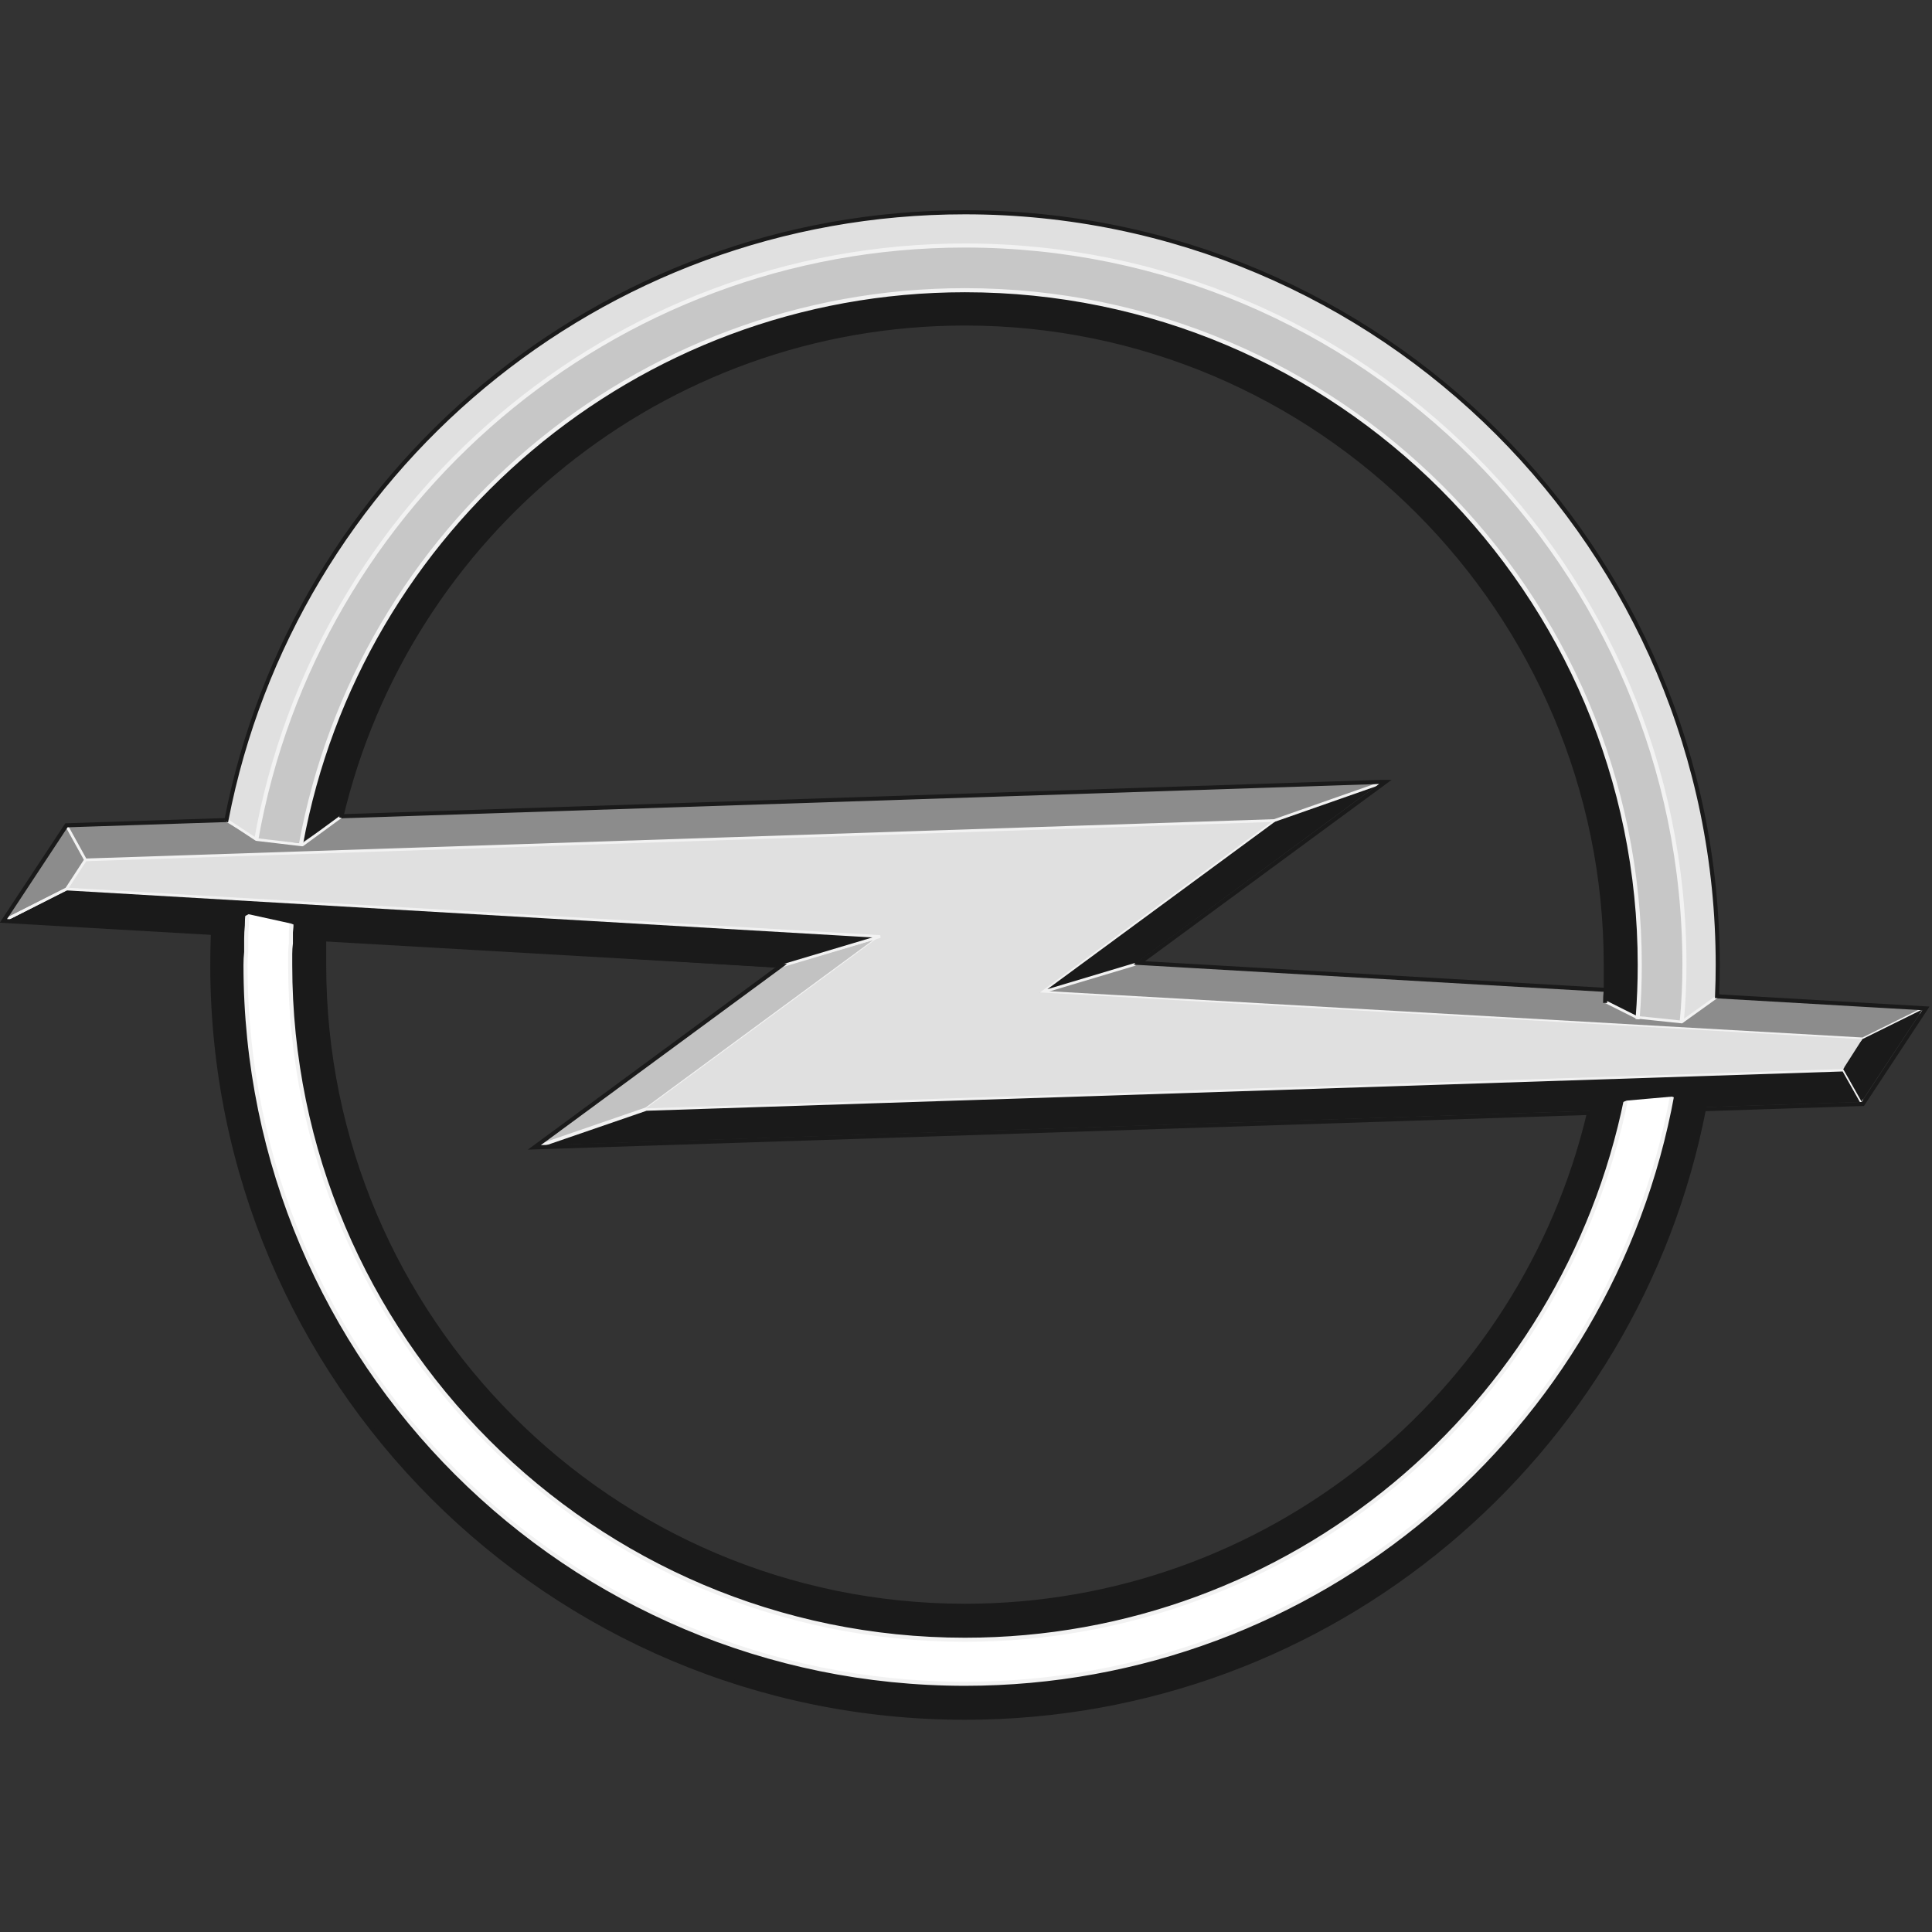
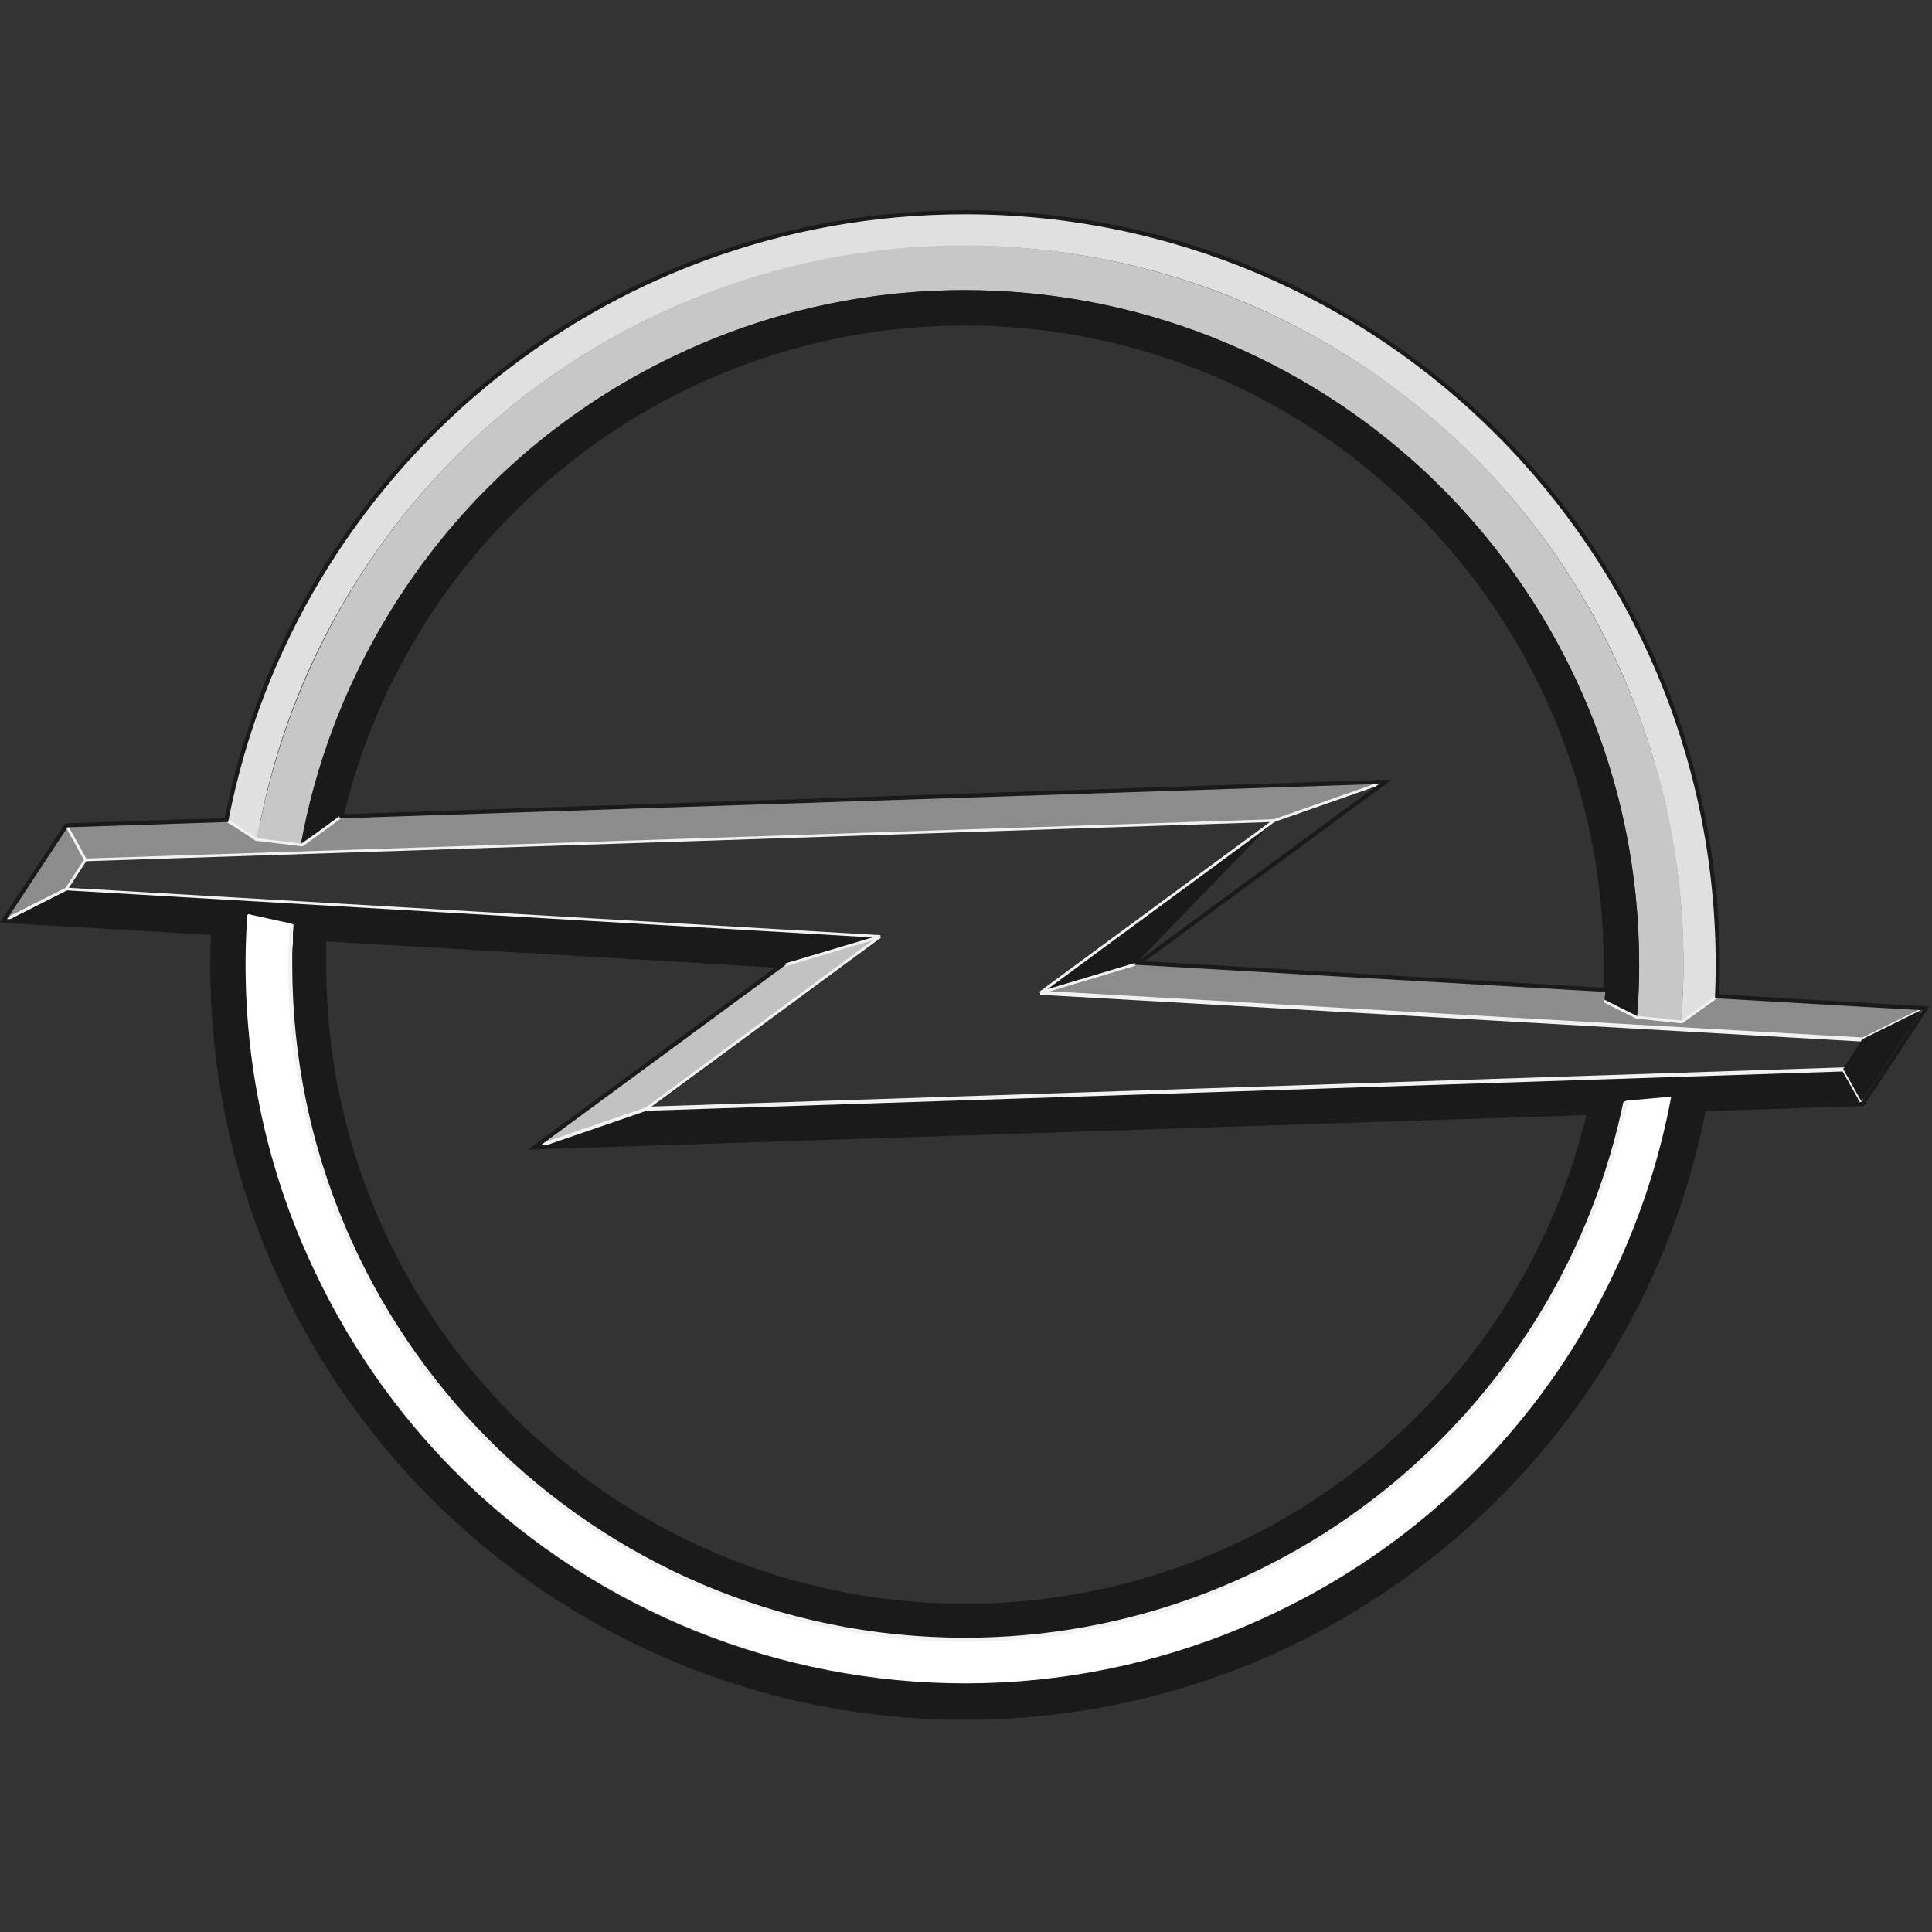
<svg xmlns="http://www.w3.org/2000/svg" width="100" height="100">
  <rect width="100%" height="100%" fill="#333333" stroke="none" />
  <defs>
    <linearGradient id="a" gradientUnits="userSpaceOnUse" x1="9.9" y1="121.2" x2="203.6" y2="121.2" gradientTransform="matrix(67.965 0 0 3.965 3.473 40.527)">
      <stop offset="0" style="stop-color:#8c8c8c;stop-opacity:1" />
      <stop offset="1" style="stop-color:#4d4d4d;stop-opacity:1" />
    </linearGradient>
    <linearGradient id="b" gradientUnits="userSpaceOnUse" x1="58.6" y1="72" x2="225.9" y2="212.4" gradientTransform="matrix(92.949 0 0 14.91 3.438 42.457)">
      <stop offset="0" style="stop-color:#e0e0e0;stop-opacity:1" />
      <stop offset=".1" style="stop-color:#939393;stop-opacity:1" />
      <stop offset=".2" style="stop-color:#9f9f9f;stop-opacity:1" />
      <stop offset=".2" style="stop-color:#c1c1c1;stop-opacity:1" />
      <stop offset=".3" style="stop-color:#dcdcdc;stop-opacity:1" />
      <stop offset=".4" style="stop-color:#f0f0f0;stop-opacity:1" />
      <stop offset=".4" style="stop-color:#fbfbfb;stop-opacity:1" />
      <stop offset=".5" style="stop-color:#fff;stop-opacity:1" />
      <stop offset=".6" style="stop-color:#fbfbfb;stop-opacity:1" />
      <stop offset=".6" style="stop-color:#f0f0f0;stop-opacity:1" />
      <stop offset=".7" style="stop-color:#dcdcdc;stop-opacity:1" />
      <stop offset=".8" style="stop-color:#c1c1c1;stop-opacity:1" />
      <stop offset=".8" style="stop-color:#9e9e9e;stop-opacity:1" />
      <stop offset=".9" style="stop-color:#8c8c8c;stop-opacity:1" />
      <stop offset="1" style="stop-color:#fafafa;stop-opacity:1" />
    </linearGradient>
    <linearGradient id="c" gradientUnits="userSpaceOnUse" x1="31.3" y1="193.9" x2="251.3" y2="193.9" gradientTransform="matrix(77.16 0 0 41.234 11.016 47.191)">
      <stop offset="0" style="stop-color:#1a1a1a;stop-opacity:1" />
      <stop offset="0" style="stop-color:#282828;stop-opacity:1" />
      <stop offset="0" style="stop-color:#5d5d5d;stop-opacity:1" />
      <stop offset="0" style="stop-color:#888;stop-opacity:1" />
      <stop offset=".1" style="stop-color:#a6a6a6;stop-opacity:1" />
      <stop offset=".1" style="stop-color:#b9b9b9;stop-opacity:1" />
      <stop offset=".1" style="stop-color:#bfbfbf;stop-opacity:1" />
      <stop offset=".1" style="stop-color:#999;stop-opacity:1" />
      <stop offset=".2" style="stop-color:#777;stop-opacity:1" />
      <stop offset=".3" style="stop-color:#5a5a5a;stop-opacity:1" />
      <stop offset=".4" style="stop-color:#424242;stop-opacity:1" />
      <stop offset=".4" style="stop-color:#303030;stop-opacity:1" />
      <stop offset=".6" style="stop-color:#232323;stop-opacity:1" />
      <stop offset=".7" style="stop-color:#1c1c1c;stop-opacity:1" />
      <stop offset="1" style="stop-color:#1a1a1a;stop-opacity:1" />
    </linearGradient>
    <linearGradient id="d" gradientUnits="userSpaceOnUse" x1="33.3" y1="91" x2="253.3" y2="91" gradientTransform="matrix(77.16 0 0 41.461 11.684 11.418)">
      <stop offset="0" style="stop-color:#e0e0e0;stop-opacity:1" />
      <stop offset=".1" style="stop-color:#dbdbdb;stop-opacity:1" />
      <stop offset=".3" style="stop-color:#ccc;stop-opacity:1" />
      <stop offset=".4" style="stop-color:#b2b2b2;stop-opacity:1" />
      <stop offset=".6" style="stop-color:#8f8f8f;stop-opacity:1" />
      <stop offset=".8" style="stop-color:#626262;stop-opacity:1" />
      <stop offset=".8" style="stop-color:#4d4d4d;stop-opacity:1" />
      <stop offset="1" style="stop-color:#1a1a1a;stop-opacity:1" />
    </linearGradient>
    <linearGradient id="e" gradientUnits="userSpaceOnUse" x1="36.3" y1="191.5" x2="246.6" y2="191.5" gradientTransform="matrix(73.719 0 0 39.852 12.809 47.227)">
      <stop offset="0" style="stop-color:#fff;stop-opacity:1" />
      <stop offset="0" style="stop-color:#ececec;stop-opacity:1" />
      <stop offset="0" style="stop-color:#dbdbdb;stop-opacity:1" />
      <stop offset="0" style="stop-color:#d0d0d0;stop-opacity:1" />
      <stop offset="0" style="stop-color:#c9c9c9;stop-opacity:1" />
      <stop offset="0" style="stop-color:#c7c7c7;stop-opacity:1" />
      <stop offset=".2" style="stop-color:#c9c9c9;stop-opacity:1" />
      <stop offset=".3" style="stop-color:#d2d2d2;stop-opacity:1" />
      <stop offset=".4" style="stop-color:#e0e0e0;stop-opacity:1" />
      <stop offset=".4" style="stop-color:#f4f4f4;stop-opacity:1" />
      <stop offset=".5" style="stop-color:#fff;stop-opacity:1" />
      <stop offset=".6" style="stop-color:#fdfdfd;stop-opacity:1" />
      <stop offset=".7" style="stop-color:#f5f5f5;stop-opacity:1" />
      <stop offset=".8" style="stop-color:#e7e7e7;stop-opacity:1" />
      <stop offset=".9" style="stop-color:#d4d4d4;stop-opacity:1" />
      <stop offset=".9" style="stop-color:#bcbcbc;stop-opacity:1" />
      <stop offset="1" style="stop-color:#9d9d9d;stop-opacity:1" />
      <stop offset="1" style="stop-color:#8c8c8c;stop-opacity:1" />
    </linearGradient>
    <linearGradient id="f" gradientUnits="userSpaceOnUse" x1="63.7" y1="61.4" x2="248" y2="150.7" gradientTransform="matrix(73.719 0 0 40.137 13.297 12.742)">
      <stop offset="0" style="stop-color:#c7c7c7;stop-opacity:1" />
      <stop offset="0" style="stop-color:#d2d2d2;stop-opacity:1" />
      <stop offset=".1" style="stop-color:#ddd;stop-opacity:1" />
      <stop offset=".1" style="stop-color:#e0e0e0;stop-opacity:1" />
      <stop offset=".1" style="stop-color:#e9e9e9;stop-opacity:1" />
      <stop offset=".1" style="stop-color:#f6f6f6;stop-opacity:1" />
      <stop offset=".1" style="stop-color:#fdfdfd;stop-opacity:1" />
      <stop offset=".2" style="stop-color:#fff;stop-opacity:1" />
      <stop offset=".7" style="stop-color:#8c8c8c;stop-opacity:1" />
      <stop offset="1" style="stop-color:#8c8c8c;stop-opacity:1" />
    </linearGradient>
    <linearGradient id="g" gradientUnits="userSpaceOnUse" x1="241.8" y1="96.4" x2="44.4" y2="96.4" gradientTransform="matrix(69.266 0 0 37.617 15.578 15.016)">
      <stop offset="0" style="stop-color:#e0e0e0;stop-opacity:1" />
      <stop offset="0" style="stop-color:#e0e0e0;stop-opacity:1" />
      <stop offset="0" style="stop-color:#e0e0e0;stop-opacity:1" />
      <stop offset=".2" style="stop-color:#c2c2c2;stop-opacity:1" />
      <stop offset=".6" style="stop-color:#757575;stop-opacity:1" />
      <stop offset="1" style="stop-color:#1a1a1a;stop-opacity:1" />
    </linearGradient>
    <linearGradient id="h" gradientUnits="userSpaceOnUse" x1="239.8" y1="188.8" x2="42.8" y2="188.8" gradientTransform="matrix(69.125 0 0 37.16 15.016 47.684)">
      <stop offset="0" style="stop-color:#1a1a1a;stop-opacity:1" />
      <stop offset="0" style="stop-color:#303030;stop-opacity:1" />
      <stop offset=".1" style="stop-color:#656565;stop-opacity:1" />
      <stop offset=".1" style="stop-color:#929292;stop-opacity:1" />
      <stop offset=".1" style="stop-color:#b4b4b4;stop-opacity:1" />
      <stop offset=".2" style="stop-color:#ccc;stop-opacity:1" />
      <stop offset=".2" style="stop-color:#dbdbdb;stop-opacity:1" />
      <stop offset=".3" style="stop-color:#e0e0e0;stop-opacity:1" />
      <stop offset=".4" style="stop-color:#ddd;stop-opacity:1" />
      <stop offset=".5" style="stop-color:#d1d1d1;stop-opacity:1" />
      <stop offset=".6" style="stop-color:#bdbdbd;stop-opacity:1" />
      <stop offset=".7" style="stop-color:#a2a2a2;stop-opacity:1" />
      <stop offset=".8" style="stop-color:#7e7e7e;stop-opacity:1" />
      <stop offset=".9" style="stop-color:#535353;stop-opacity:1" />
      <stop offset="1" style="stop-color:#212121;stop-opacity:1" />
      <stop offset="1" style="stop-color:#1a1a1a;stop-opacity:1" />
    </linearGradient>
  </defs>
-   <path style="stroke:none;fill-rule:nonzero;fill:#1a1a1a;fill-opacity:1" d="m65.93 42.457 5.507-1.93-12.699 9.368-4.914 1.472Zm0 0" />
  <path style="stroke:none;fill-rule:nonzero;fill:#8c8c8c;fill-opacity:1" d="m99.508 52.246-3.121 1.543-42.563-2.422 4.914-1.472Zm0 0" />
  <path style="stroke:none;fill-rule:nonzero;fill:#1a1a1a;fill-opacity:1" d="M96.352 57.016 27.93 59.262l5.508-1.895 61.964-2.035Zm0 0" />
  <path style="stroke:none;fill-rule:nonzero;fill:#8c8c8c;fill-opacity:1" d="m40.633 49.895 4.91-1.438-12.105 8.91-5.508 1.895Zm0 0" />
  <path style="stroke:none;fill-rule:nonzero;fill:#1a1a1a;fill-opacity:1" d="m45.543 48.457-4.91 1.438L.316 47.578 3.438 46Zm0 0" />
  <path style="stroke:none;fill-rule:nonzero;fill:#8c8c8c;fill-opacity:1" d="m3.473 42.773.949 1.72L3.438 46 .316 47.578Zm0 0" />
  <path style="stroke:none;fill-rule:nonzero;fill:url(#a)" d="m71.438 40.527-5.508 1.93-61.508 2.035-.95-1.719" />
  <path style="fill-rule:nonzero;fill:#1a1a1a;fill-opacity:1;stroke-width:.4;stroke-linecap:butt;stroke-linejoin:miter;stroke:#f2f2f2;stroke-opacity:1;stroke-miterlimit:4" d="m167.404 142.2-14.005 4.196 34.5-25.393" transform="scale(.351)" />
  <path style="fill-rule:nonzero;fill:#8c8c8c;fill-opacity:1;stroke-width:.6;stroke-linecap:butt;stroke-linejoin:miter;stroke:#f2f2f2;stroke-opacity:1;stroke-miterlimit:4" d="m283.597 148.901-8.895 4.398-121.303-6.903" transform="scale(.351)" />
  <path style="fill-rule:nonzero;fill:#1a1a1a;fill-opacity:1;stroke-width:.6;stroke-linecap:butt;stroke-linejoin:miter;stroke:#f2f2f2;stroke-opacity:1;stroke-miterlimit:4" d="m79.6 168.896 15.697-5.4 176.6-5.8 2.705 4.799" transform="scale(.351)" />
  <path style="stroke:none;fill-rule:nonzero;fill:#1a1a1a;fill-opacity:1" d="m96.352 57.016-.95-1.684.985-1.543 3.12-1.543" />
  <path style="fill-rule:nonzero;fill:#c2c2c2;fill-opacity:1;stroke-width:.4;stroke-linecap:butt;stroke-linejoin:miter;stroke:#f2f2f2;stroke-opacity:1;stroke-miterlimit:4" d="m115.804 142.2 13.993-4.097-34.5 25.393-15.697 5.4" transform="scale(.351)" />
-   <path style="stroke:none;fill-rule:nonzero;fill:url(#b)" d="m65.93 42.457-12.106 8.91 42.563 2.422-.985 1.543-61.965 2.035 12.106-8.91L3.438 46l.984-1.508Zm0 0" />
  <path style="fill-rule:nonzero;fill:#1a1a1a;fill-opacity:1;stroke-width:.4;stroke-linecap:butt;stroke-linejoin:miter;stroke:#f2f2f2;stroke-opacity:1;stroke-miterlimit:4" d="m.902 135.598 8.895-4.498 120 7.003-15.396 4.597" transform="scale(.351)" />
  <path style="fill:none;stroke-width:.4;stroke-linecap:butt;stroke-linejoin:miter;stroke:#f2f2f2;stroke-opacity:1;stroke-miterlimit:4" d="m9.897 121.904 2.705 4.899-2.805 4.297-8.895 4.498M203.597 115.503l-15.697 5.5-175.298 5.8-2.705-4.899" transform="scale(.351)" />
  <path style="fill:none;stroke-width:.6;stroke-linecap:butt;stroke-linejoin:miter;stroke:#1a1a1a;stroke-opacity:1;stroke-miterlimit:4" d="m204.298 115.303-36.293 26.696 115.993 6.702-9.296 14.094-195.904 6.401 36.404-26.796L.501 135.798l9.296-14.094 193.8-6.401Zm0 0" transform="scale(.351)" />
  <path style="stroke:none;fill-rule:nonzero;fill:url(#c)" d="M88.176 57.297a38.707 38.707 0 0 1-6.88 15.719c-12.769 17.336-37.155 21.02-54.452 8.246-10.88-8-16.387-20.559-15.828-33.086l1.828-.985c-.914 12.317 4.347 24.844 15.015 32.704C44.387 92.07 67.72 88.527 79.895 72a36.926 36.926 0 0 0 6.632-15.367Zm0 0" />
  <path style="stroke:none;fill-rule:nonzero;fill:url(#d)" d="M87.016 52.879C88 40.492 82.738 27.859 72 19.965c-16.527-12.176-39.86-8.633-52.035 7.894-3.508 4.774-5.719 10.106-6.668 15.614l-1.613-.946c1.054-5.511 3.332-10.879 6.879-15.718C31.331 9.508 55.718 5.824 73.016 18.562c10.879 8 16.351 20.56 15.828 33.086Zm0 0" />
  <path style="stroke:none;fill-rule:nonzero;fill:url(#e)" d="M86.527 56.633c-2.07 11.262-9.3 21.437-20.386 26.77-18.457 8.949-40.739 1.23-49.684-17.262-2.984-6.07-4.105-12.598-3.648-18.914l2.277.457c-.383 5.824.703 11.824 3.441 17.472 8.387 17.301 29.297 24.563 46.63 16.176 10.175-4.91 16.878-14.176 18.984-24.488Zm0 0" />
  <path style="stroke:none;fill-rule:nonzero;fill:url(#f)" d="M84.738 52.598c.453-5.965-.597-12.141-3.406-17.895-8.383-17.336-29.297-24.598-46.629-16.176-10.387 5.016-17.16 14.559-19.09 25.121l-2.316-.175c2.035-11.368 9.265-21.649 20.422-27.051 18.457-8.95 40.773-1.195 49.683 17.262 3.02 6.21 4.141 12.808 3.614 19.195Zm0 0" />
  <path style="stroke:none;fill-rule:nonzero;fill:url(#g)" d="M83.05 51.895c0-.165.013-.329.036-.493V49.93c0-18.282-14.875-33.192-33.156-33.192-15.684 0-28.844 10.946-32.282 25.578l-2.07 1.332c2.985-16.246 17.23-28.632 34.352-28.632 19.261 0 34.914 15.652 34.914 34.914 0 .914-.035 1.812-.106 2.703Zm0 0" />
  <path style="stroke:none;fill-rule:nonzero;fill:url(#h)" d="M84.14 56.844c-3.19 15.93-17.331 28-34.21 28-19.262 0-34.914-15.688-34.914-34.914v-.563c0-.187.011-.37.035-.558v-.563a4.53 4.53 0 0 0 .035-.562l1.723.668c-.024.515-.036 1.039-.036 1.578 0 18.28 14.875 33.156 33.157 33.156 15.648 0 28.808-10.91 32.28-25.508Zm0 0" />
-   <path style="fill:none;stroke-width:.6;stroke-linecap:butt;stroke-linejoin:miter;stroke:#f2f2f2;stroke-opacity:1;stroke-miterlimit:4" d="M37.796 123.797C46.602 74.1 90.098 36.204 142.3 36.204c58.503 0 106.095 47.593 106.095 106.096 0 2.805-.133 5.6-.4 8.405m-1.392 10.699C237.596 210.8 194.2 248.295 142.3 248.295c-58.503 0-106.096-47.492-106.096-105.995 0-.668.033-1.303.1-1.904v-1.993c0-.601.033-1.236.1-1.904 0-.668.034-1.302.1-1.903" transform="scale(.351)" />
-   <path style="fill:none;stroke-width:.6;stroke-linecap:square;stroke-linejoin:bevel;stroke:#f2f2f2;stroke-opacity:1;stroke-miterlimit:4" d="M44.398 124.398c8.505-46.301 49.106-81.603 97.902-81.603 54.896 0 99.505 44.609 99.505 99.505 0 2.605-.1 5.165-.3 7.704" transform="scale(.351)" />
  <path style="fill:none;stroke-width:.6;stroke-linecap:butt;stroke-linejoin:miter;stroke:#f2f2f2;stroke-opacity:1;stroke-miterlimit:4" d="M239.8 162.005c-9.195 45.4-49.396 79.8-97.5 79.8-54.896 0-99.505-44.71-99.505-99.505v-1.604c0-.534.033-1.057.1-1.592v-1.603c.067-.534.1-1.068.1-1.603" transform="scale(.351)" />
  <path style="fill:none;stroke-width:.6;stroke-linecap:butt;stroke-linejoin:miter;stroke:#1a1a1a;stroke-opacity:1;stroke-miterlimit:4" d="m251.301 163.296-4.698-1.892-6.802.6-5.5 2.194c-9.897 41.603-47.403 72.597-92.001 72.597-52.102 0-94.496-42.394-94.496-94.495v-3.395c0-.335.034-.702.1-1.103l-4.91-1.904-6.39-1.402-5.21 2.805" transform="scale(.351)" />
  <path style="fill:none;stroke-width:.6;stroke-linecap:square;stroke-linejoin:miter;stroke:#1a1a1a;stroke-opacity:1;stroke-miterlimit:4" d="M251.301 163.396c-9.897 51.2-54.896 89.909-109.001 89.909-61.298 0-110.995-49.708-110.995-111.005 0-1.604.034-3.162.09-4.698" transform="scale(.351)" />
  <path style="fill:none;stroke-width:.4;stroke-linecap:butt;stroke-linejoin:miter;stroke:#f2f2f2;stroke-opacity:1;stroke-miterlimit:4" d="m253.305 146.897-5.31 3.808-6.691-.701-4.799-2.405" transform="scale(.351)" />
-   <path style="fill:none;stroke-width:.6;stroke-linecap:butt;stroke-linejoin:miter;stroke:#1a1a1a;stroke-opacity:1;stroke-miterlimit:4" d="M236.795 145.996c-.067.6-.1 1.235-.1 1.903" transform="scale(.351)" />
  <path style="fill:none;stroke-width:.4;stroke-linecap:square;stroke-linejoin:bevel;stroke:#f2f2f2;stroke-opacity:1;stroke-miterlimit:4" d="m50.198 120.502-5.6 4.096-6.802-.801-4.398-2.895" transform="scale(.351)" />
  <path style="fill:none;stroke-width:.6;stroke-linecap:butt;stroke-linejoin:miter;stroke:#1a1a1a;stroke-opacity:1;stroke-miterlimit:4" d="M50.298 120.602c9.797-41.704 47.303-72.898 92.002-72.898 52.101 0 94.495 42.494 94.495 94.596v3.696" transform="scale(.351)" />
  <path style="fill:none;stroke-width:.6;stroke-linecap:square;stroke-linejoin:miter;stroke:#1a1a1a;stroke-opacity:1;stroke-miterlimit:4" d="M33.398 120.902c9.898-51.1 54.907-89.597 108.902-89.597 61.297 0 111.005 49.697 111.005 110.995 0 1.536-.034 3.061-.1 4.597" transform="scale(.351)" />
</svg>